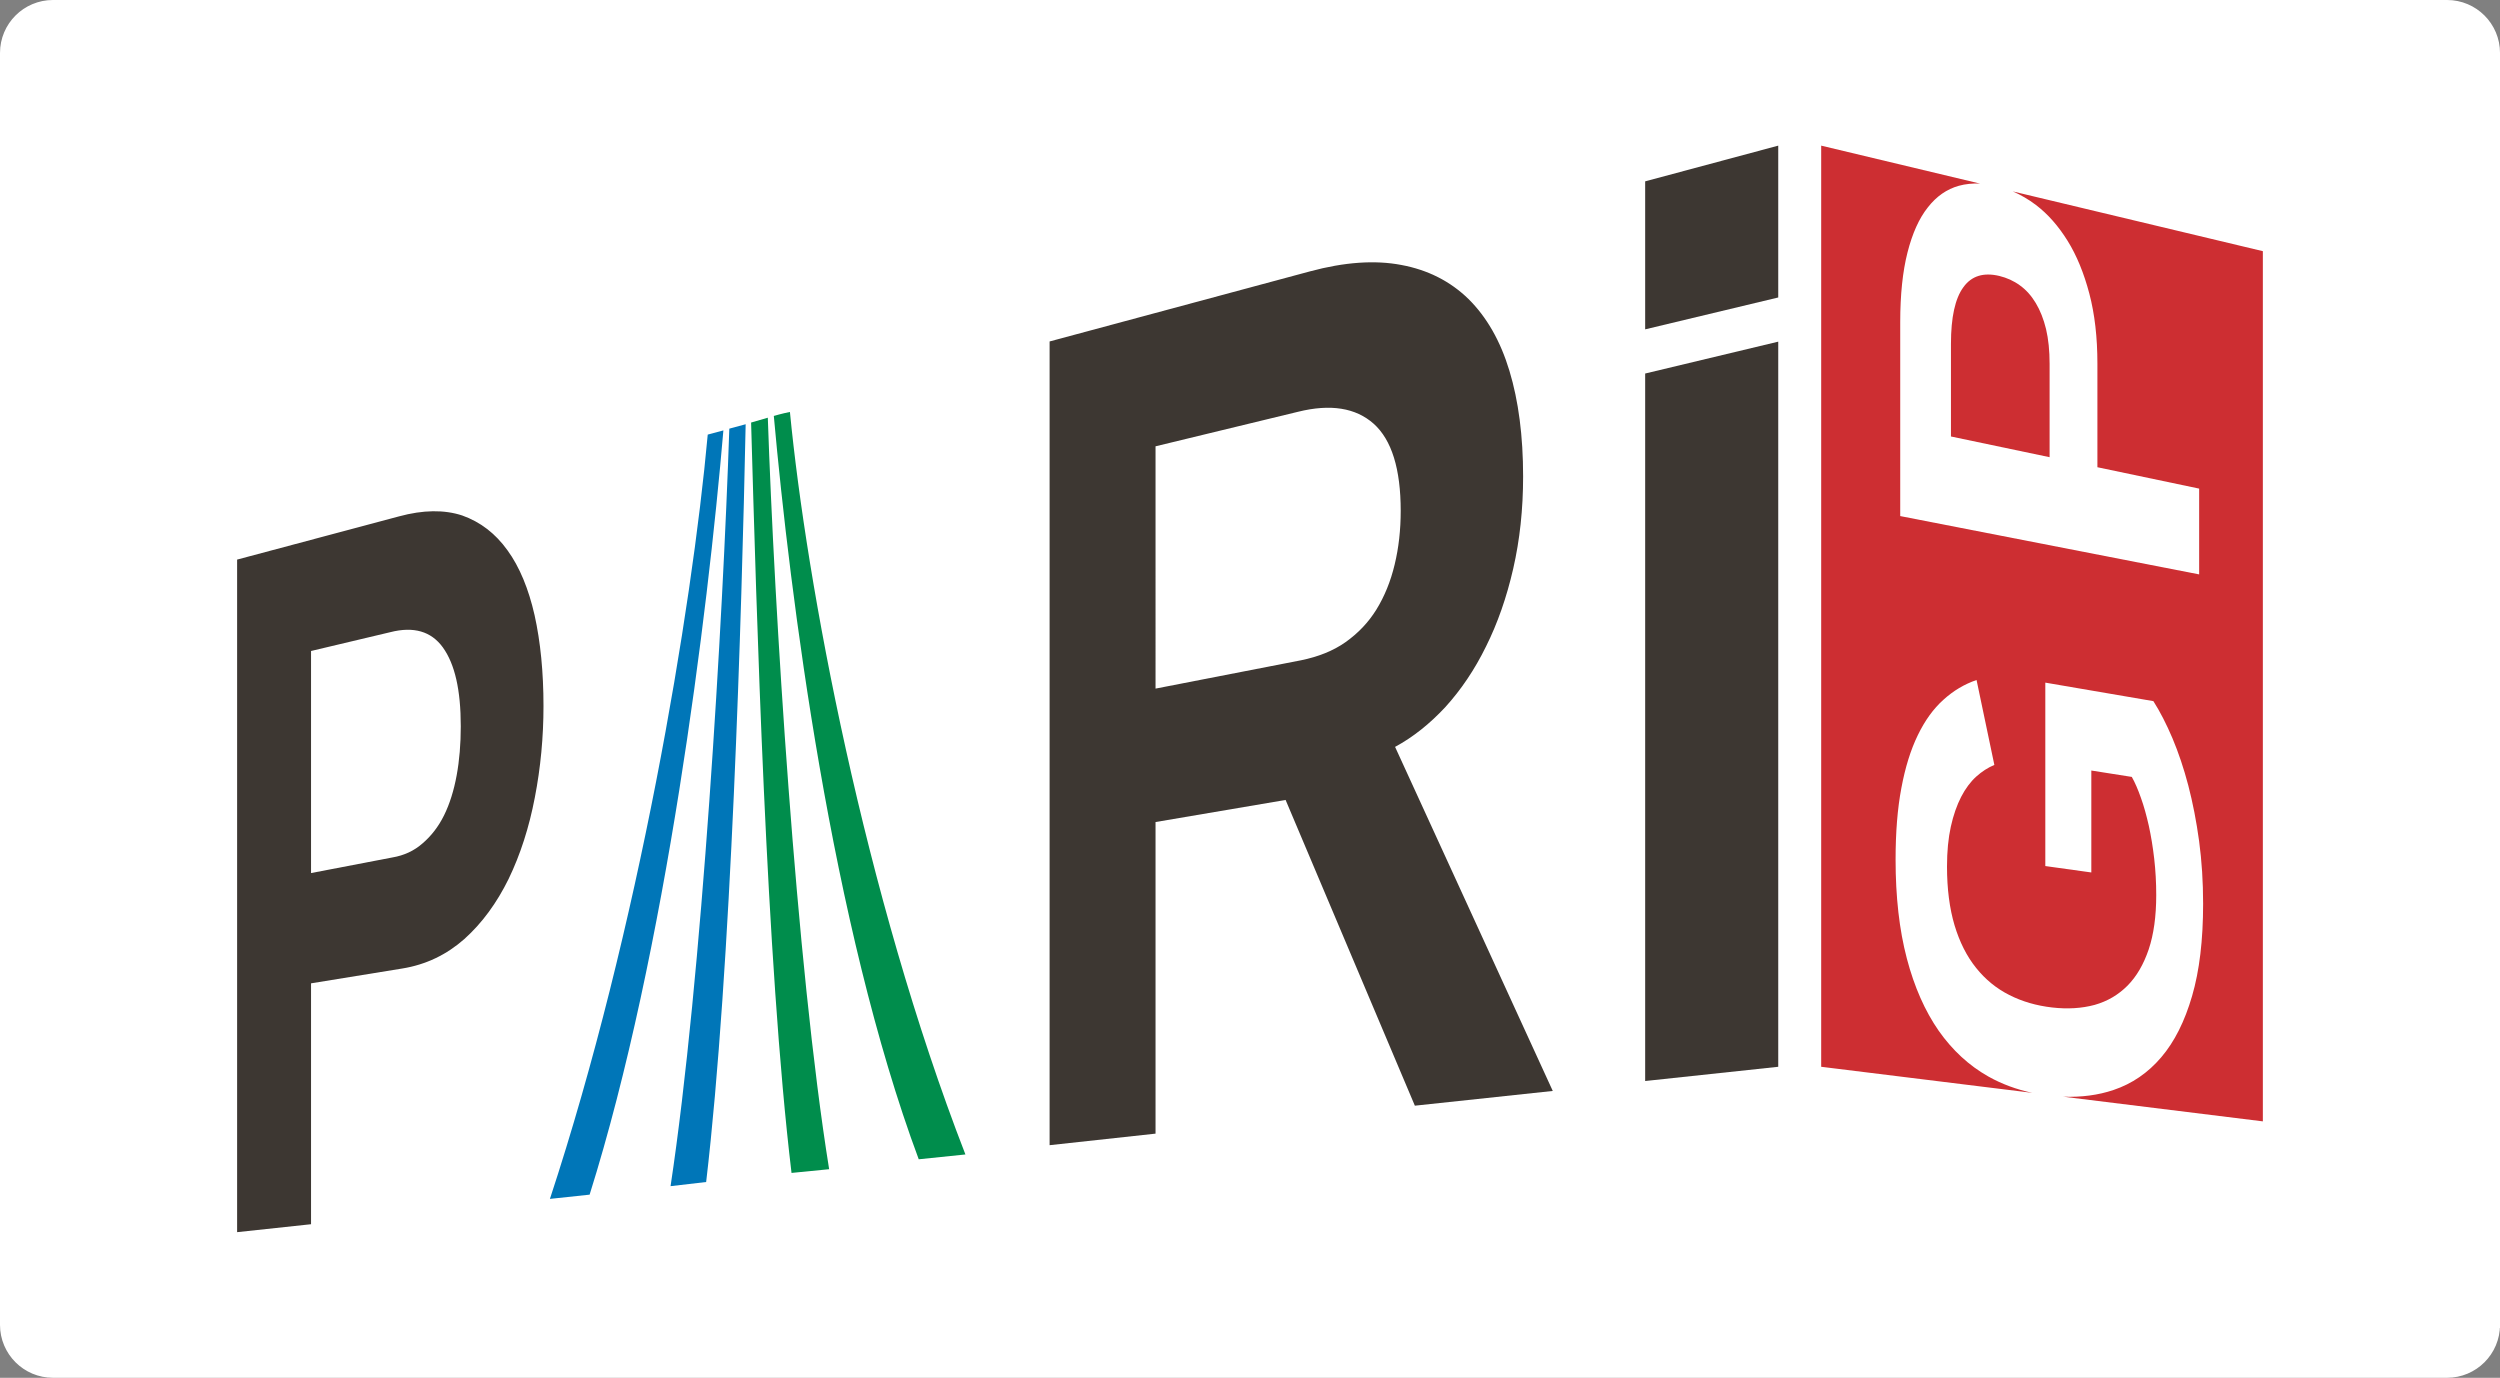
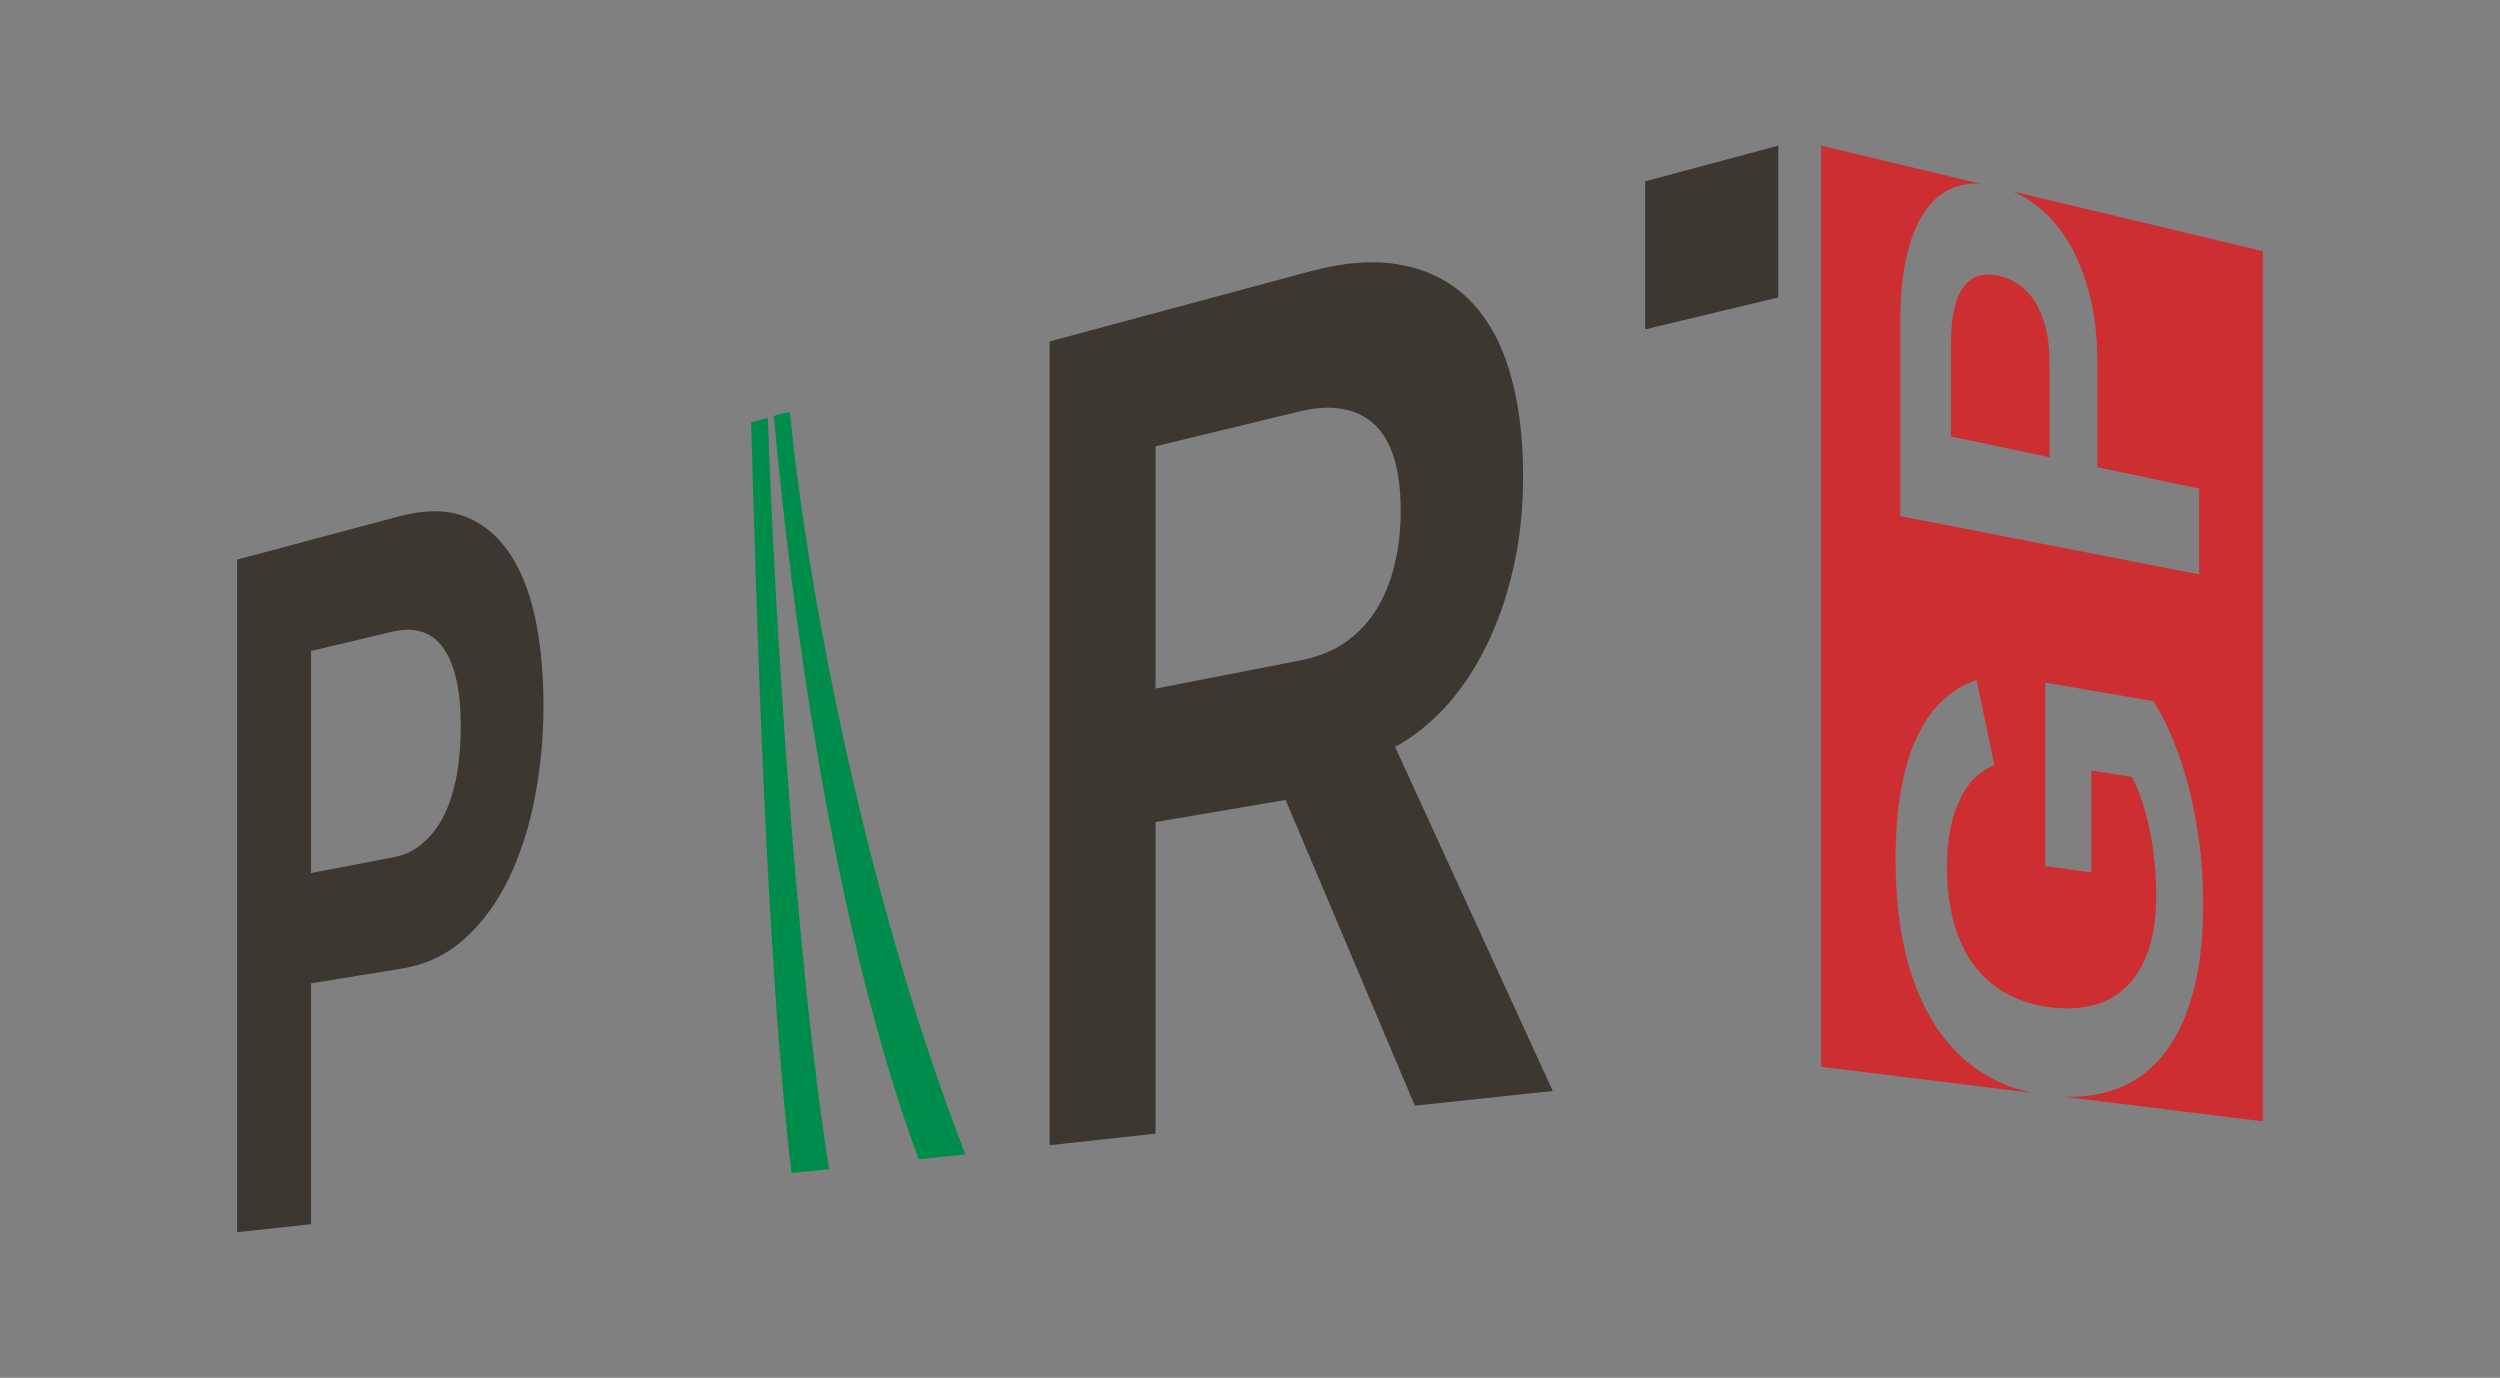
<svg xmlns="http://www.w3.org/2000/svg" version="1.1" id="Le_logo_PARI_GP" x="0px" y="0px" width="284.168px" height="156.608px" viewBox="0 0 284.168 156.608" enable-background="new 0 0 284.168 156.608" xml:space="preserve">
  <rect x="0" y="0" width="284.168" height="156.608" fill="#808080" stroke="none" />
-   <path id="Cartouche" fill="#FFFFFF" stroke="#FFFFFF" stroke-width="0.704" stroke-miterlimit="10" d="M283.816,150.588  c0,3.131-2.538,5.669-5.67,5.669H6.021c-3.131,0-5.669-2.538-5.669-5.669V6.021c0-3.131,2.538-5.669,5.669-5.669h272.126  c3.132,0,5.67,2.538,5.67,5.669V150.588z" />
  <g id="logo">
    <g id="Base_Rouge">
      <path fill="#CD2E32" d="M221.76,39.086v10.528l11.212,2.354V41.347c0-1.494-0.133-2.798-0.404-3.946    c-0.279-1.14-0.667-2.118-1.166-2.95c-0.501-0.835-1.107-1.515-1.808-2.014c-0.707-0.516-1.485-0.863-2.337-1.071    c-1.79-0.425-3.156-0.01-4.084,1.279C222.229,33.931,221.76,36.073,221.76,39.086z" />
      <path fill="#CD2E32" d="M257.216,28.551l-28.424-6.792c0.896,0.392,1.775,0.893,2.626,1.54c1.355,1.03,2.554,2.39,3.603,4.08    c1.036,1.667,1.857,3.675,2.469,6c0.612,2.319,0.916,4.968,0.916,7.96v11.77l11.565,2.43v9.752l-33.978-6.629V36.643    c0-3.141,0.277-5.789,0.827-7.947c0.549-2.158,1.313-3.873,2.312-5.124c0.984-1.26,2.16-2.075,3.524-2.455    c0.757-0.209,1.562-0.286,2.403-0.25l-18.05-4.313v104.704l23.995,2.963c-1.788-0.384-3.46-0.994-4.999-1.861    c-2.195-1.237-4.074-2.975-5.639-5.196c-1.557-2.243-2.774-4.982-3.621-8.214c-0.856-3.255-1.279-6.999-1.279-11.246    c0-3.089,0.216-5.807,0.658-8.136c0.436-2.341,1.057-4.338,1.867-6.002c0.808-1.668,1.776-3.01,2.91-4.024    c1.124-1.023,2.381-1.775,3.769-2.247l2.023,9.652c-0.729,0.305-1.41,0.741-2.064,1.33c-0.651,0.59-1.223,1.36-1.712,2.303    c-0.486,0.95-0.881,2.069-1.171,3.38c-0.287,1.3-0.435,2.812-0.435,4.546c0,2.522,0.289,4.756,0.856,6.663    c0.575,1.91,1.388,3.528,2.449,4.846c1.053,1.321,2.316,2.348,3.773,3.083c1.462,0.745,3.083,1.213,4.871,1.421    c1.763,0.201,3.372,0.101,4.834-0.295c1.45-0.409,2.695-1.144,3.732-2.185c1.033-1.043,1.831-2.416,2.41-4.121    c0.573-1.71,0.857-3.769,0.857-6.182c0-1.429-0.077-2.791-0.23-4.133c-0.154-1.335-0.36-2.579-0.612-3.737    c-0.265-1.164-0.552-2.219-0.896-3.172c-0.335-0.953-0.675-1.743-1.039-2.385l-4.601-0.725V99.17l-5.23-0.728v-20.85l12.283,2.104    c0.762,1.196,1.484,2.604,2.171,4.224c0.682,1.622,1.284,3.407,1.798,5.362c0.508,1.952,0.923,4.067,1.23,6.327    c0.303,2.26,0.455,4.631,0.455,7.117c0,4.115-0.414,7.61-1.253,10.484c-0.836,2.881-1.999,5.203-3.507,6.968    c-1.506,1.768-3.314,3.006-5.412,3.713c-1.762,0.601-3.68,0.839-5.736,0.767l22.698,2.805V28.551z" />
    </g>
    <g id="Base_noir_90_x25_">
      <path fill="#3D3732" d="M61.777,80.259c0,3.525-0.326,6.996-0.985,10.393c-0.649,3.401-1.645,6.49-2.981,9.257    c-1.331,2.711-3.012,5.02-5.032,6.83c-2.005,1.771-4.36,2.915-7.056,3.349l-10.368,1.685v27.381l-8.403,0.902V63.607l18.407-4.913    c2.733-0.741,5.127-0.773,7.171-0.104c2.06,0.728,3.78,2.046,5.151,3.956c1.382,1.896,2.41,4.41,3.082,7.374    C61.438,72.957,61.777,76.414,61.777,80.259z M52.375,82.563c0-4.16-0.678-7.076-2.03-8.965c-1.341-1.854-3.342-2.412-5.981-1.74    l-9.009,2.139v25.242l9.251-1.775c1.326-0.226,2.474-0.756,3.441-1.612c0.967-0.835,1.776-1.861,2.423-3.165    c0.648-1.303,1.13-2.87,1.436-4.545C52.221,86.43,52.375,84.554,52.375,82.563z" />
      <path fill="#3D3732" d="M158.574,84.896c2.051-1.108,3.957-2.634,5.723-4.534c1.771-1.956,3.313-4.223,4.617-6.885    c1.313-2.631,2.341-5.571,3.088-8.833c0.748-3.266,1.126-6.743,1.126-10.484c0-4.59-0.521-8.598-1.555-12.009    c-1.029-3.408-2.587-6.119-4.658-8.168c-2.059-2.007-4.608-3.305-7.63-3.865c-2.996-0.573-6.459-0.331-10.378,0.727l-29.602,7.968    v91.357l12.042-1.313V93.439l14.784-2.511l14.692,34.752l15.676-1.675L158.574,84.896z M156.458,69.275    c-0.921,1.491-2.096,2.708-3.519,3.72c-1.419,0.999-3.1,1.654-5.045,2.056l-16.547,3.221V50.731l16.193-3.924    c3.69-0.919,6.564-0.451,8.598,1.355c2.049,1.834,3.077,5.137,3.077,9.904c0,2.174-0.228,4.199-0.687,6.098    C158.073,66.076,157.38,67.774,156.458,69.275z" />
      <g>
        <polygon fill="#3D3732" points="202.128,16.554 187.001,20.614 187.001,37.436 202.128,33.813    " />
      </g>
      <g>
-         <polygon fill="#3D3732" points="187.001,42.458 187.001,122.876 202.128,121.258 202.128,38.835    " />
-       </g>
+         </g>
    </g>
    <g id="Lignes_BX1">
      <path fill="#008D4C" d="M89.789,46.828c-0.83,0.156-1.832,0.451-1.832,0.451c1.832,20.309,6.54,57.806,16.473,84.493l5.306-0.547    C98.204,101.496,91.67,66.249,89.789,46.828z" />
      <path fill="#008D4C" d="M87.275,47.479l-1.899,0.551c0.615,21.379,1.705,61.175,4.594,85.293l4.276-0.423    C90.482,109.48,88.013,69.085,87.275,47.479z" />
-       <path fill="#0076B8" d="M84.757,48.221L82.9,48.724c-0.727,21.772-3.108,62.432-6.679,86.103l4.046-0.471    C83.119,110.111,84.307,69.885,84.757,48.221z" />
-       <path fill="#0076B8" d="M82.226,48.922L80.446,49.4c-1.803,19.93-7.87,56.305-17.938,86.875l4.512-0.482    C75.689,108.212,80.438,69.84,82.226,48.922z" />
    </g>
  </g>
  <g>
</g>
  <g>
</g>
  <g>
</g>
  <g>
</g>
  <g>
</g>
  <g>
</g>
</svg>